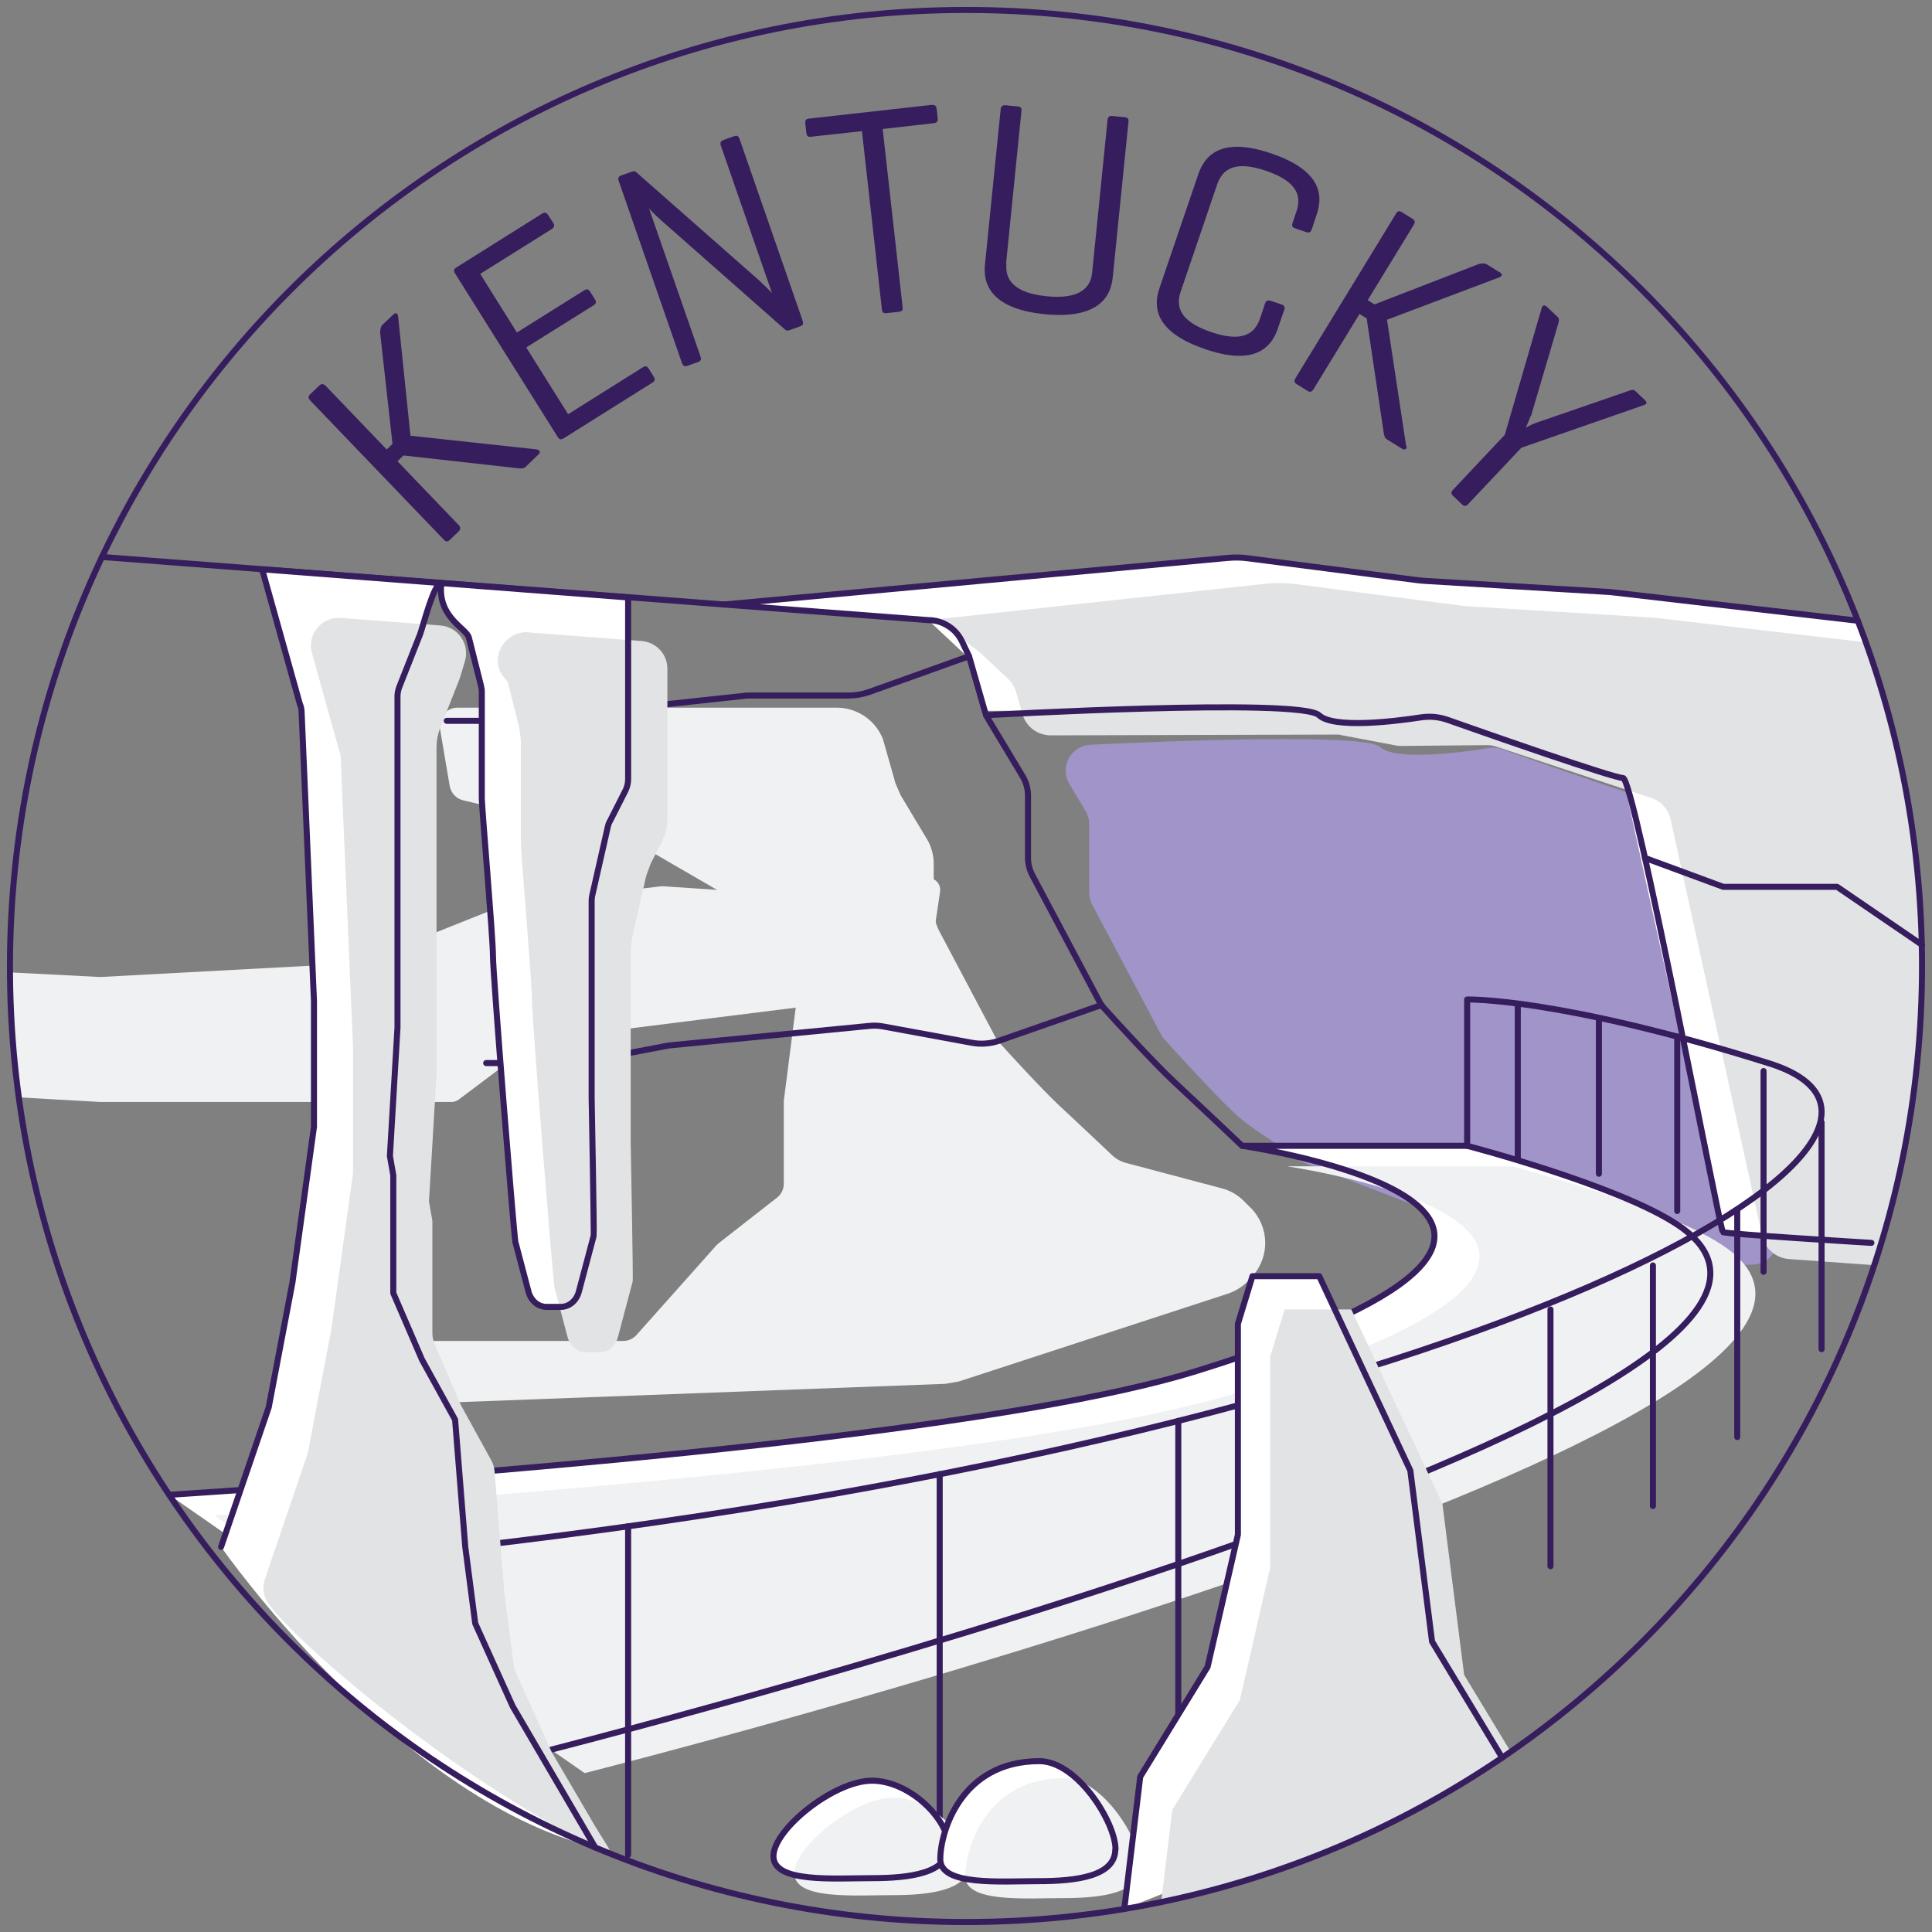
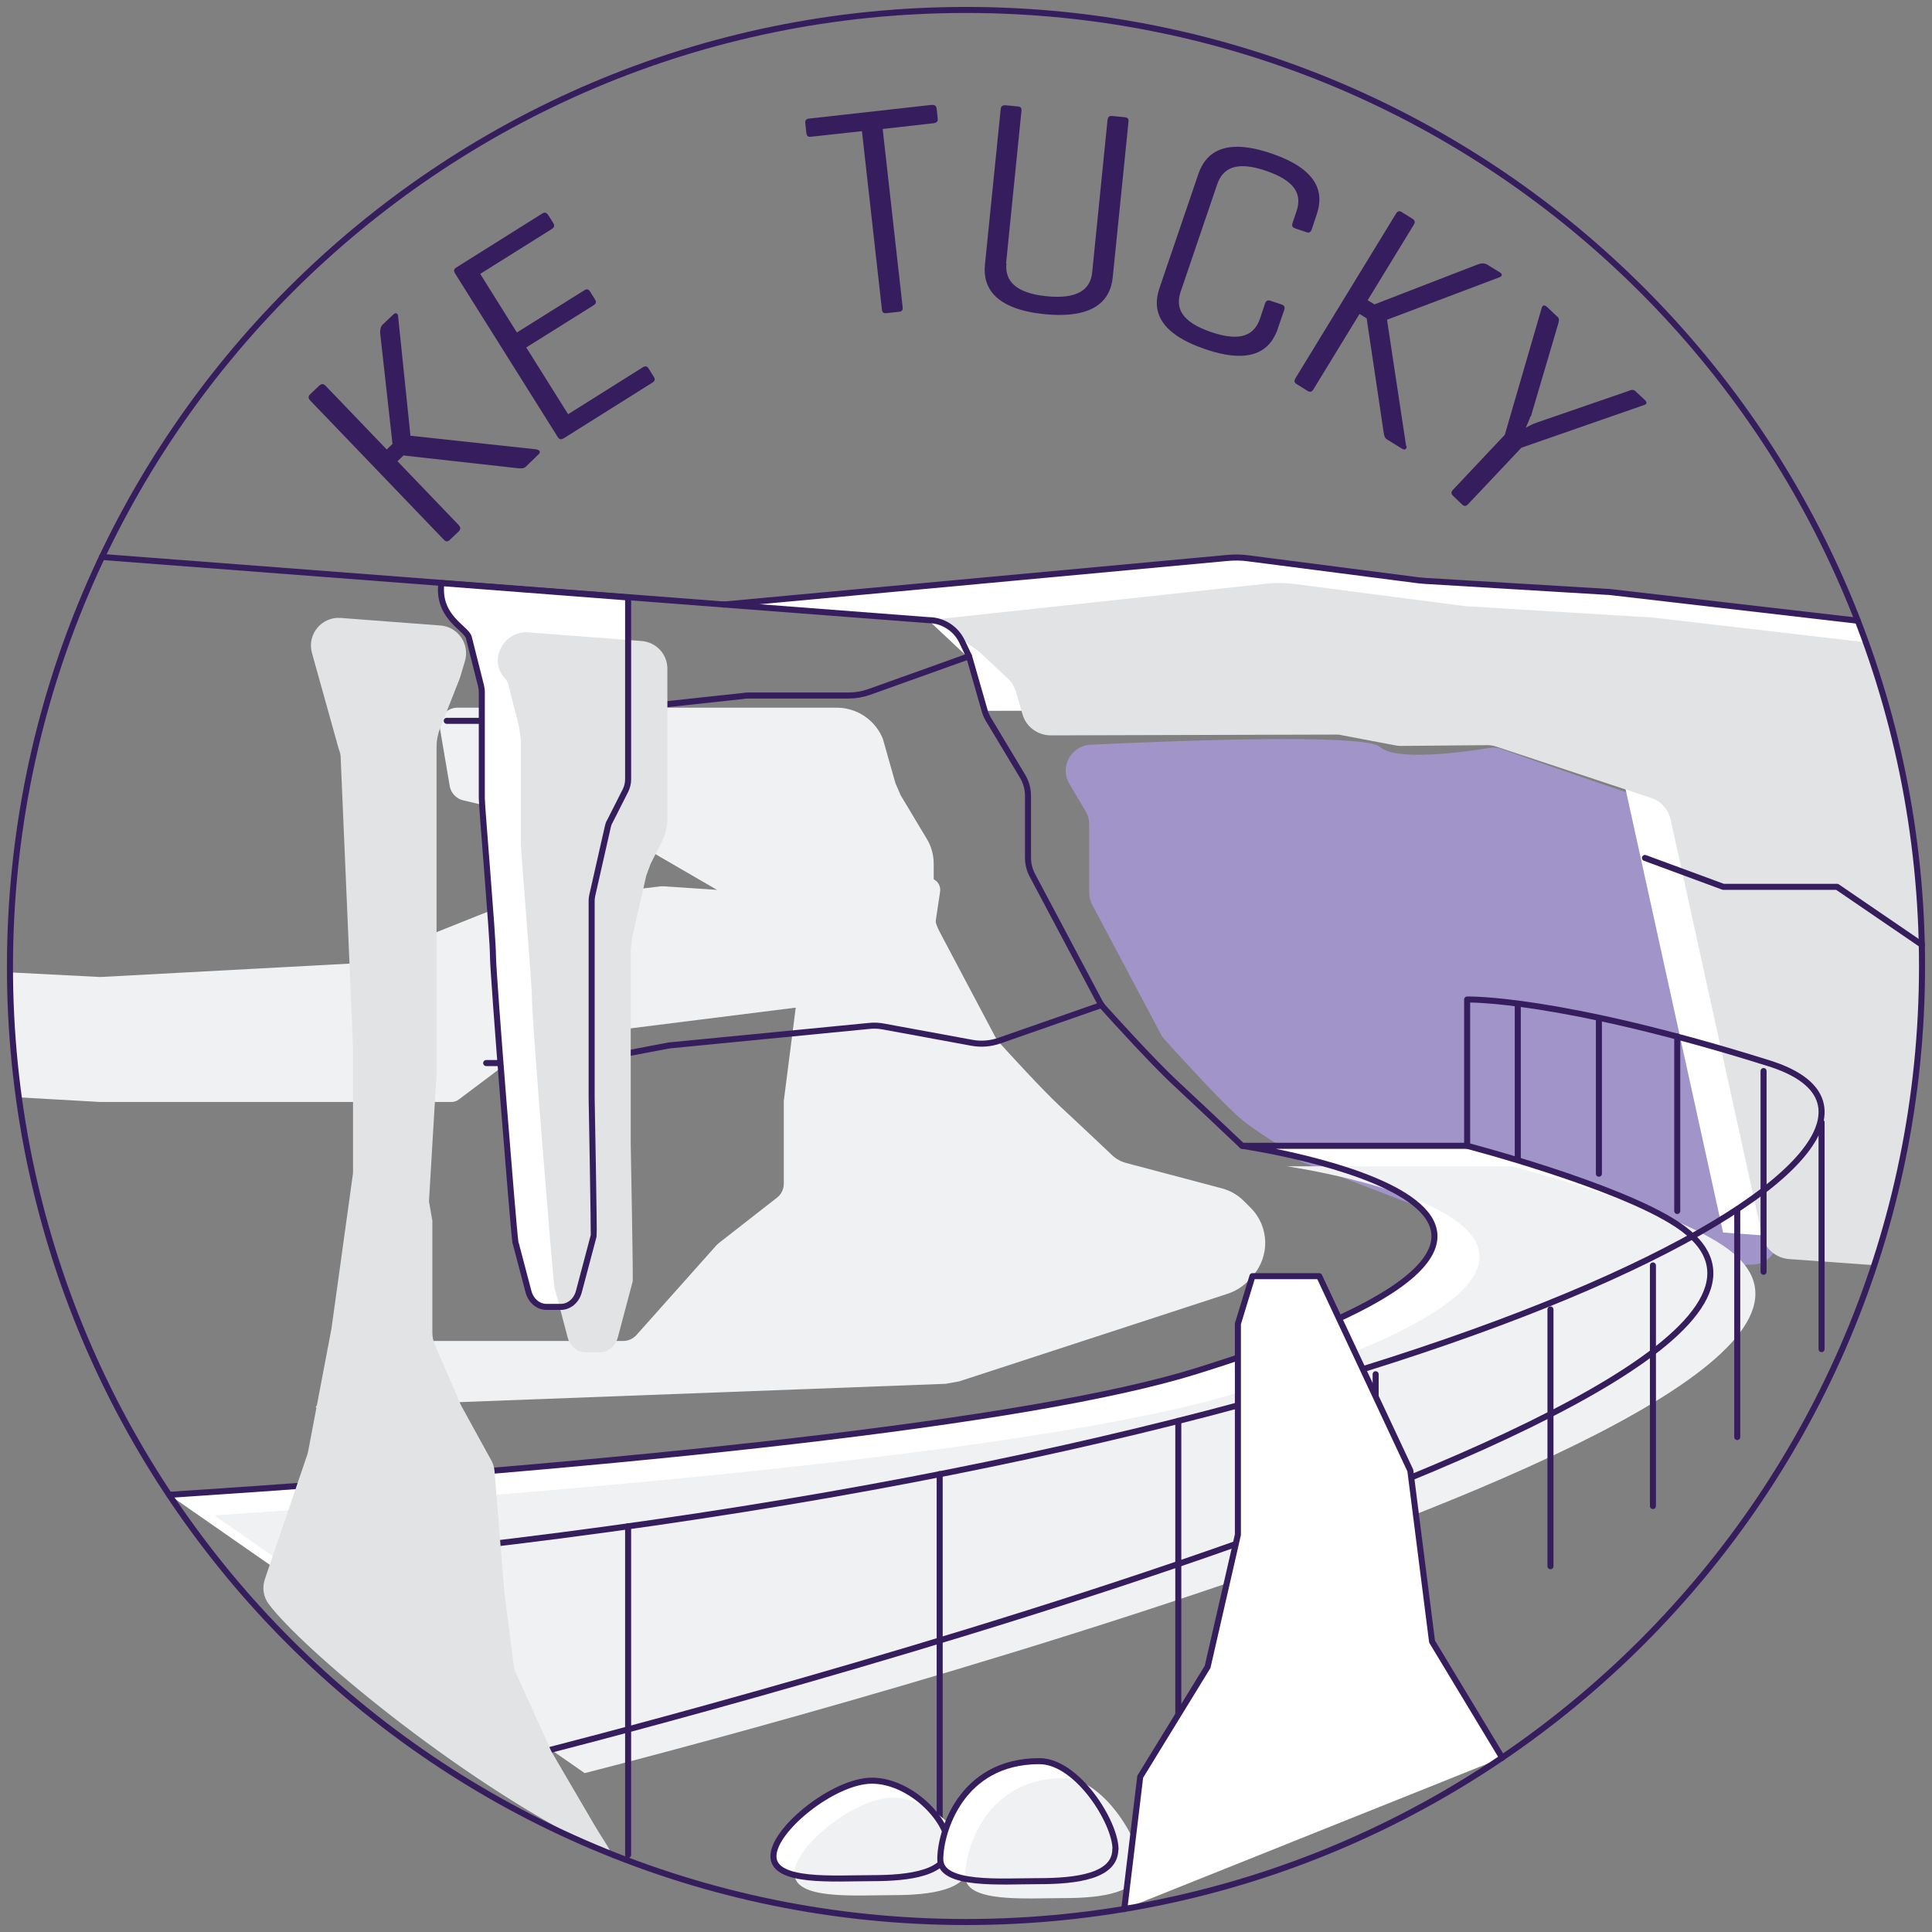
<svg xmlns="http://www.w3.org/2000/svg" width="320" height="320" viewBox="0 0 320 320" fill="none">
  <rect x="0" y="0" width="320" height="320" fill="#808080" stroke="none" />
  <g clip-path="url(#clip0_3113_12897)">
    <path d="M247.528 210.553L247.66 210.421L238.943 201.77C238.415 201.242 237.755 200.879 237.028 200.681L216.36 192.723C215.666 192.525 215.039 192.195 214.511 191.7C212.563 189.851 207.973 187.606 204.606 184.502C200.941 181.069 194.403 173.871 192.852 172.121C192.621 171.857 192.422 171.593 192.257 171.262L180.9 149.835C180.569 149.207 180.404 148.514 180.404 147.82V136.562C180.404 135.769 180.206 135.01 179.81 134.35L177.136 129.859C175.452 127.053 177.367 123.52 180.602 123.355C194.965 122.662 226.199 121.473 228.576 123.718C231.217 126.194 243.07 124.478 246.669 123.883C247.363 123.784 248.056 123.817 248.716 124.081C253.933 125.93 277.243 134.118 278.927 134.118C280.479 134.118 290.846 187.474 294.346 204.312C294.907 206.954 292.926 209.397 290.252 209.463L247.594 210.553H247.528Z" fill="#A194C8" />
    <path d="M28.031 247.594C104.036 242.608 170.466 235.741 198.266 227.057C282.162 200.941 205.728 189.781 205.728 189.781H243.004C243.004 189.781 267.932 196.286 277.804 202.823C321.519 231.713 89.377 290.285 89.377 290.285" fill="white" />
    <path d="M35.493 250.992C111.498 246.007 177.928 239.139 205.728 230.456C289.624 204.339 213.19 193.18 213.19 193.18H250.466C250.466 193.18 275.394 199.684 285.266 206.221C328.981 235.111 96.839 293.683 96.839 293.683" fill="#F0F1F2" />
    <path d="M307.751 102.88L266.975 98.158C266.678 98.158 266.414 98.092 266.117 98.092L235.972 96.276C235.609 96.276 235.279 96.21 234.916 96.177L206.785 92.546C205.663 92.413 204.507 92.38 203.351 92.48L119.852 100.205L153.859 102.814L160.693 109.219L163.137 117.737L214.511 117.605L224.317 119.454L239.868 119.322L268.857 128.93L285.398 204.143L309.996 205.926C309.996 205.926 328.75 155.146 307.784 102.913L307.751 102.88Z" fill="white" />
    <path d="M309.039 106.382L274.338 102.354C273.975 102.321 273.579 102.288 273.215 102.255L243.368 100.439C242.906 100.439 242.444 100.373 241.981 100.307L214.544 96.741C213.059 96.543 211.54 96.51 210.054 96.642L153.826 102.717C154.949 102.816 161.519 107.339 162.345 108.099L166.934 112.391C167.561 112.985 168.056 113.778 168.288 114.603L169.344 118.268C169.938 120.381 171.853 121.801 174.066 121.801L221.28 121.669C221.577 121.669 221.907 121.669 222.204 121.768L231.086 123.451C231.383 123.518 231.713 123.551 232.043 123.551L246.307 123.418C246.835 123.418 247.363 123.484 247.891 123.683L273.479 132.168C275.13 132.696 276.352 134.083 276.715 135.767L291.87 204.706C292.332 206.819 294.148 208.371 296.294 208.536L310.458 209.56C315.609 193.943 318.416 177.302 318.416 159.968C318.416 141.149 315.114 123.088 309.105 106.349L309.039 106.382Z" fill="#E1E3E4" />
    <path d="M153.231 145.475L141.246 148.777C141.048 148.843 140.817 148.843 140.586 148.843L109.88 146.796C109.88 146.796 109.649 146.796 109.517 146.796L83.896 149.834C83.731 149.834 83.566 149.9 83.4 149.966L59.727 159.409C59.529 159.475 59.331 159.541 59.1 159.541L16.706 161.819C16.706 161.819 16.574 161.819 16.508 161.819L1.684 161.059C1.717 168.092 2.245 174.993 3.169 181.761L16.574 182.52C16.574 182.52 16.64 182.52 16.673 182.52H74.783C75.212 182.52 75.609 182.388 75.972 182.124L88.716 172.549C88.98 172.351 89.311 172.219 89.641 172.186L132.001 166.87L151.977 163.536C152.802 163.404 153.462 162.743 153.594 161.885L155.708 147.688C155.906 146.268 154.618 145.112 153.231 145.508V145.475Z" fill="#F0F1F2" />
    <path d="M206.025 198.928C205.002 197.904 203.747 197.178 202.328 196.815L186.512 192.622C185.654 192.39 184.862 191.961 184.234 191.367C182.385 189.617 178.291 185.754 175.551 183.212C172.48 180.339 167.065 174.396 165.514 172.679C165.217 172.349 164.985 172.019 164.787 171.623L155.609 154.289C154.981 153.1 154.651 151.78 154.651 150.426V143.096C154.651 141.61 154.255 140.125 153.462 138.87L149.17 131.705L148.312 129.724L146.331 122.725C146.265 122.461 146.166 122.163 146.034 121.932C144.68 119.06 141.775 117.211 138.572 117.211H75.774C73.958 117.211 72.571 118.862 72.868 120.645L74.486 130.187C74.684 131.342 75.576 132.3 76.731 132.564L104.069 139.002C104.366 139.068 104.63 139.167 104.862 139.332L123.252 149.997C123.681 150.228 124.011 150.591 124.276 150.987L131.638 162.873C132.001 163.435 132.134 164.128 132.068 164.788L129.822 182.32C129.822 182.32 129.822 182.584 129.822 182.684V196.055C129.822 196.98 129.393 197.838 128.7 198.367L119.059 205.894C119.059 205.894 118.795 206.126 118.663 206.258L105.423 221.115C104.862 221.743 104.069 222.106 103.211 222.106H71.647C71.283 222.106 70.92 222.172 70.59 222.304L56.459 227.719C55.864 227.95 55.369 228.346 55.039 228.874L52.266 233.133L156.599 229.204L158.844 228.808L203.351 214.281C204.738 213.818 205.959 213.026 206.917 211.969L207.445 211.375C210.384 208.107 210.252 203.121 207.115 200.017L206.025 198.928Z" fill="#F0F1F2" />
    <path d="M28.031 247.594C104.036 242.608 170.466 235.741 198.266 227.057C282.162 200.941 205.728 189.781 205.728 189.781H243.004C243.004 189.781 267.932 196.286 277.804 202.823C321.519 231.713 89.377 290.285 89.377 290.285" stroke="#361D5D" stroke-linecap="round" stroke-linejoin="round" />
    <path d="M243.005 189.783V165.549C243.005 165.549 258.06 165.152 292.992 176.114C329.773 187.637 248.816 236.502 77.061 256.246" stroke="#361D5D" stroke-linecap="round" stroke-linejoin="round" />
    <path d="M273.776 209.594V249.445" stroke="#361D5D" stroke-linecap="round" stroke-linejoin="round" />
    <path d="M256.806 216.891V259.416" stroke="#361D5D" stroke-linecap="round" stroke-linejoin="round" />
    <path d="M227.85 227.617V275.756" stroke="#361D5D" stroke-linecap="round" stroke-linejoin="round" />
    <path d="M195.163 235.344V286.19" stroke="#361D5D" stroke-linecap="round" stroke-linejoin="round" />
    <path d="M155.642 244.156V301.804" stroke="#361D5D" stroke-linecap="round" stroke-linejoin="round" />
    <path d="M104.036 252.781V307.226" stroke="#361D5D" stroke-linecap="round" stroke-linejoin="round" />
    <path d="M287.742 200.477V238.017" stroke="#361D5D" stroke-linecap="round" stroke-linejoin="round" />
    <path d="M301.709 185.883V223.456" stroke="#361D5D" stroke-linecap="round" stroke-linejoin="round" />
    <path d="M251.391 166.539V191.962" stroke="#361D5D" stroke-linecap="round" stroke-linejoin="round" />
    <path d="M264.829 168.984V194.407" stroke="#361D5D" stroke-linecap="round" stroke-linejoin="round" />
    <path d="M277.805 171.688V200.577" stroke="#361D5D" stroke-linecap="round" stroke-linejoin="round" />
    <path d="M292.101 177.398V210.646" stroke="#361D5D" stroke-linecap="round" stroke-linejoin="round" />
    <path d="M182.419 166.469L165.58 172.346C164.094 172.874 162.476 173.006 160.925 172.709L146.397 170.035C145.572 169.869 144.713 169.836 143.855 169.936L111.366 173.105C111.102 173.105 110.838 173.171 110.574 173.204L96.277 175.912C95.716 176.011 95.155 176.077 94.594 176.077H80.528" stroke="#361D5D" stroke-linecap="round" stroke-linejoin="round" />
    <path d="M160.496 108.695L143.987 114.605C142.865 115.002 141.709 115.2 140.553 115.2H124.243C123.88 115.2 123.517 115.2 123.153 115.266L85.547 119.327C85.184 119.36 84.821 119.393 84.458 119.393H73.991" stroke="#361D5D" stroke-linecap="round" stroke-linejoin="round" />
-     <path d="M163.302 118.462C163.302 118.462 215.336 115.524 218.473 118.462C220.85 120.707 230.788 119.519 235.312 118.825C236.83 118.594 238.349 118.726 239.835 119.255C246.736 121.698 267.272 128.863 268.824 128.863C270.673 128.863 284.87 203.745 285.365 204.075C285.861 204.405 309.963 205.858 309.963 205.858" stroke="#361D5D" stroke-linecap="round" stroke-linejoin="round" />
    <path d="M272.456 142.102L285.432 146.889H304.284L318.35 156.497" stroke="#361D5D" stroke-linecap="round" stroke-linejoin="round" />
    <path d="M157.094 305.8C157.094 310.257 150.689 311.083 144.416 311.083C138.143 311.083 128.105 311.908 128.105 307.451C128.105 302.994 138.143 294.938 144.416 294.938C150.689 294.938 157.094 301.343 157.094 305.8Z" fill="white" />
    <path d="M160.561 308.613C160.561 313.07 154.156 313.895 147.883 313.895C141.609 313.895 131.572 314.721 131.572 310.263C131.572 305.806 141.609 297.75 147.883 297.75C154.156 297.75 160.561 304.155 160.561 308.613Z" fill="#F0F1F2" />
    <path d="M157.094 305.8C157.094 310.257 150.689 311.083 144.416 311.083C138.143 311.083 128.105 311.908 128.105 307.451C128.105 302.994 138.143 294.938 144.416 294.938C150.689 294.938 157.094 301.343 157.094 305.8Z" stroke="#361D5D" stroke-linecap="round" stroke-linejoin="round" />
    <path d="M184.73 306.297C184.73 310.754 178.325 311.579 172.052 311.579C165.778 311.579 155.741 312.405 155.741 307.947C155.741 303.49 159.109 291.703 172.151 291.703C178.424 291.703 184.763 301.839 184.763 306.297H184.73Z" fill="white" />
    <path d="M188.857 309.101C188.857 313.559 182.452 314.384 176.179 314.384C169.905 314.384 159.868 315.209 159.868 310.752C159.868 306.295 163.236 294.508 176.278 294.508C182.551 294.508 188.89 304.644 188.89 309.101H188.857Z" fill="#F0F1F2" />
    <path d="M184.73 306.297C184.73 310.754 178.325 311.579 172.052 311.579C165.778 311.579 155.741 312.405 155.741 307.947C155.741 303.49 159.109 291.703 172.151 291.703C178.424 291.703 184.763 301.839 184.763 306.297H184.73Z" stroke="#361D5D" stroke-linecap="round" stroke-linejoin="round" />
    <path d="M205.729 189.782C203.583 187.735 197.706 182.188 194.536 179.25C190.97 175.915 184.697 169.014 182.914 167.033C182.584 166.67 182.287 166.274 182.056 165.812L170.995 144.978C170.533 144.087 170.269 143.096 170.269 142.106V131.804C170.269 130.682 169.972 129.592 169.41 128.635L163.698 119.126C163.434 118.664 163.203 118.168 163.071 117.64L160.628 109.122C160.529 108.791 160.43 108.494 160.265 108.197L159.34 106.249C158.317 104.103 156.17 102.716 153.793 102.716L16.872 92.25" stroke="#361D5D" stroke-linecap="round" stroke-linejoin="round" />
    <path d="M88.948 74.483C89.41 74.516 89.575 74.912 89.212 75.242L87.099 77.289C86.703 77.653 86.306 77.587 85.778 77.553L66.826 75.441L65.836 76.398L75.972 86.963C76.302 87.327 76.335 87.624 75.972 88.02L74.486 89.44C74.123 89.77 73.826 89.737 73.496 89.374L51.374 66.328C51.044 65.965 51.011 65.668 51.374 65.304L52.86 63.885C53.256 63.521 53.553 63.554 53.917 63.885L64.053 74.45L65.01 73.525L62.963 55.135C62.963 54.673 63.029 54.111 63.36 53.781L65.175 52.065C65.539 51.734 65.869 51.866 65.935 52.362L67.982 72.172L89.047 74.45L88.948 74.483Z" fill="#361D5D" />
    <path d="M93.273 72.636C92.91 72.867 92.613 72.768 92.349 72.338L75.378 45.298C75.114 44.868 75.147 44.571 75.576 44.307L89.774 35.392C90.17 35.128 90.5 35.161 90.797 35.624L91.623 36.911C91.92 37.373 91.788 37.671 91.391 37.935L79.538 45.364L85.613 55.071L96.74 48.104C97.202 47.807 97.466 47.873 97.764 48.335L98.523 49.557C98.82 50.019 98.754 50.283 98.292 50.58L87.165 57.547L94.099 68.608L106.447 60.849C106.876 60.584 107.173 60.617 107.438 61.047L108.263 62.367C108.56 62.83 108.461 63.127 108.032 63.391L93.306 72.636H93.273Z" fill="#361D5D" />
-     <path d="M132.926 53.128C133.091 53.59 133.025 53.888 132.53 54.053L130.78 54.68C130.417 54.812 130.252 54.779 130.021 54.581L110.145 37.049C109.319 36.356 108.23 35.332 107.503 34.54L116.022 59.038C116.187 59.501 116.088 59.798 115.625 59.963L113.843 60.59C113.38 60.755 113.116 60.59 112.951 60.128L102.485 29.983C102.32 29.521 102.419 29.224 102.881 29.059L104.664 28.432C104.994 28.333 105.192 28.333 105.357 28.498L125.564 46.294C126.224 46.888 127.446 48.077 127.875 48.572L119.389 24.106C119.224 23.644 119.389 23.347 119.852 23.182L121.602 22.555C122.097 22.39 122.328 22.555 122.493 23.017L132.959 53.161L132.926 53.128Z" fill="#361D5D" />
    <path d="M154.322 17.4C154.817 17.334 155.081 17.499 155.147 18.061L155.312 19.579C155.378 20.108 155.147 20.339 154.652 20.405L146.199 21.362L149.501 50.846C149.567 51.342 149.402 51.606 148.907 51.639L146.827 51.87C146.332 51.936 146.1 51.705 146.067 51.209L142.766 21.725L134.313 22.65C133.818 22.716 133.62 22.518 133.554 21.99L133.389 20.471C133.323 19.942 133.488 19.711 133.983 19.645L154.355 17.367L154.322 17.4Z" fill="#361D5D" />
    <path d="M166.702 43.649C166.405 46.488 168.188 48.535 173.306 49.063C178.489 49.592 180.636 47.941 180.9 45.101L183.442 19.877C183.508 19.381 183.706 19.15 184.267 19.216L186.314 19.414C186.843 19.48 186.975 19.744 186.909 20.207L184.3 45.96C183.904 49.856 181.098 52.827 172.976 52.035C164.953 51.209 162.74 47.743 163.137 43.847L165.745 18.093C165.778 17.598 166.075 17.4 166.537 17.433L168.584 17.631C169.08 17.664 169.245 17.928 169.179 18.424L166.636 43.649H166.702Z" fill="#361D5D" />
    <path d="M211.672 54.375C210.417 58.106 207.214 60.45 199.554 57.809C191.895 55.168 190.772 51.404 192.06 47.673L198.465 28.886C199.72 25.155 202.922 22.811 210.582 25.419C218.242 28.028 219.365 31.825 218.077 35.556L217.285 37.933C217.119 38.428 216.855 38.626 216.393 38.461L214.544 37.834C214.016 37.669 213.917 37.372 214.115 36.843L214.742 34.994C215.667 32.287 214.643 29.976 209.691 28.292C204.771 26.608 202.526 27.83 201.602 30.537L195.559 48.3C194.635 51.008 195.658 53.319 200.611 55.003C205.564 56.687 207.776 55.465 208.7 52.758L209.526 50.281C209.691 49.819 209.955 49.654 210.45 49.819L212.299 50.446C212.761 50.611 212.86 50.908 212.695 51.371L211.672 54.342V54.375Z" fill="#361D5D" />
    <path d="M232.968 73.892C233.034 74.354 232.704 74.585 232.274 74.354L229.765 72.802C229.303 72.538 229.27 72.109 229.171 71.581L226.364 52.728L225.176 52.002L217.549 64.482C217.285 64.911 216.988 65.01 216.525 64.713L214.776 63.624C214.346 63.359 214.313 63.062 214.577 62.633L231.218 35.394C231.482 34.965 231.779 34.866 232.175 35.13L233.925 36.22C234.388 36.484 234.421 36.814 234.156 37.243L226.53 49.724L227.652 50.417L244.887 43.748C245.316 43.615 245.877 43.549 246.307 43.813L248.453 45.134C248.882 45.398 248.816 45.761 248.354 45.927L229.732 52.959L232.902 73.892H232.968Z" fill="#361D5D" />
    <path d="M253.471 69.008C253.339 69.437 253.008 70.196 252.711 70.857C253.24 70.526 254.032 70.163 254.527 69.998L269.748 64.749C270.144 64.583 270.507 64.451 270.871 64.781L272.422 66.234C272.786 66.564 272.852 66.928 272.29 67.093L251.985 74.158L243.169 83.502C242.839 83.865 242.509 83.898 242.179 83.568L240.693 82.148C240.297 81.785 240.33 81.455 240.693 81.092L249.244 72.012L255.353 51.014C255.518 50.485 255.848 50.485 256.244 50.848L257.961 52.466C258.324 52.796 258.225 53.127 258.093 53.622L253.57 68.942L253.471 69.008Z" fill="#361D5D" />
    <path d="M73.1 96.578C72.406 102.257 77.26 104.04 77.656 105.592L79.67 113.582C79.736 113.912 79.802 114.242 79.802 114.572V132.203C79.802 133.788 81.651 155.15 81.651 158.353C81.651 161.39 85.019 203.355 85.349 205.6C85.349 205.765 85.382 205.864 85.448 206.029L87.528 213.92C87.924 215.439 89.146 216.463 90.533 216.463H92.877C94.264 216.463 95.485 215.439 95.882 213.92L98.325 204.709C98.424 204.378 97.995 182.191 97.995 181.828V149.207C97.995 148.91 98.028 148.613 98.094 148.316L100.669 136.958C100.735 136.628 100.834 136.33 100.999 136.066L103.608 130.916C103.872 130.354 104.037 129.76 104.037 129.1V98.955L73.1 96.578Z" fill="white" />
-     <path d="M98.589 306.001L84.92 282.625L78.713 268.89L77.062 256.212L75.378 235.147L69.897 225.209L65.143 214.181V194.668L64.582 191.466L65.836 170.203C65.836 170.203 65.836 170.038 65.836 169.972V115.362C65.836 114.866 65.935 114.338 66.1 113.876L69.567 105.093C70.062 103.806 71.845 96.575 73.067 96.575L43.418 94.297L49.658 116.583C49.856 117.013 49.955 117.508 49.955 117.97L52.002 165.779V186.645L48.436 212.431L44.507 233.1L36.616 256.212C36.616 256.212 65.44 297.681 98.523 306.001H98.589Z" fill="white" />
    <path d="M87.561 104.724C83.467 104.427 80.793 109.313 83.599 112.318C83.864 112.615 84.062 112.879 84.128 113.11L86.01 120.539L86.274 122.652V139.722C86.274 141.307 88.123 162.669 88.123 165.871C88.123 168.909 91.49 210.873 91.821 213.118C91.821 213.284 91.854 213.383 91.92 213.548L94 221.439C94.396 222.957 95.618 223.981 97.004 223.981H99.349C100.735 223.981 101.957 222.957 102.353 221.439L104.796 212.227C104.895 211.897 104.466 189.709 104.466 189.346V157.254L104.697 155.339L107.041 145.038L107.768 143.057L109.617 139.425C110.211 138.236 110.541 136.915 110.541 135.562V110.766C110.541 108.356 108.692 106.375 106.315 106.177L87.627 104.757L87.561 104.724Z" fill="#E1E3E4" />
    <path d="M98.523 302.398L91.49 290.38C91.49 290.38 91.325 290.083 91.259 289.951L85.448 277.074C85.25 276.678 85.151 276.216 85.085 275.786L83.533 263.801L81.915 243.694C81.849 243.034 81.684 242.406 81.354 241.845L76.467 232.964C76.467 232.964 76.335 232.699 76.269 232.567L71.977 222.596C71.746 222.035 71.614 221.408 71.614 220.78V202.192L71.052 198.989L72.307 177.858V177.363V146.129V123.744C72.307 122.654 72.505 121.597 72.901 120.607L76.038 112.65C76.236 112.188 76.566 110.933 76.996 109.546C77.854 106.74 75.906 103.834 72.968 103.603L56.426 102.349C53.256 102.117 50.813 105.089 51.672 108.16L56.129 124.14C56.327 124.569 56.426 125.064 56.426 125.526L58.473 173.335V193.905C58.473 194.103 58.473 194.334 58.44 194.532L54.907 220.021L51.044 240.359C51.011 240.557 50.945 240.789 50.879 240.987L43.88 261.523C43.384 262.943 43.615 264.528 44.54 265.716C49.79 272.782 75.213 294.408 98.589 305.997C102.716 308.044 100.834 306.36 98.523 302.398Z" fill="#E1E3E4" />
    <path d="M73.1 96.578C72.406 102.257 77.26 104.04 77.656 105.592L79.67 113.582C79.736 113.912 79.802 114.242 79.802 114.572V132.203C79.802 133.788 81.651 155.15 81.651 158.353C81.651 161.39 85.019 203.355 85.349 205.6C85.349 205.765 85.382 205.864 85.448 206.029L87.528 213.92C87.924 215.439 89.146 216.463 90.533 216.463H92.877C94.264 216.463 95.485 215.439 95.882 213.92L98.325 204.709C98.424 204.378 97.995 182.191 97.995 181.828V149.207C97.995 148.91 98.028 148.613 98.094 148.316L100.669 136.958C100.735 136.628 100.834 136.33 100.999 136.066L103.608 130.916C103.872 130.354 104.037 129.76 104.037 129.1V98.955L73.1 96.578Z" stroke="#361D5D" stroke-linecap="round" stroke-linejoin="round" />
-     <path d="M98.589 306.001L84.92 282.625L78.713 268.89L77.062 256.212L75.378 235.147L69.897 225.209L65.143 214.181V194.668L64.582 191.466L65.836 170.203C65.836 170.203 65.836 170.038 65.836 169.972V115.362C65.836 114.866 65.935 114.338 66.1 113.876L69.567 105.093C70.062 103.806 71.845 96.575 73.067 96.575L43.418 94.297L49.658 116.583C49.856 117.013 49.955 117.508 49.955 117.97L52.002 165.779V186.645L48.436 212.431L44.507 233.1L36.616 256.212" stroke="#361D5D" stroke-linecap="round" stroke-linejoin="round" />
    <path d="M119.818 100.137L203.318 92.411C204.474 92.312 205.596 92.312 206.752 92.477L234.882 96.109C235.246 96.142 235.576 96.175 235.939 96.208L266.083 98.024C266.38 98.024 266.645 98.057 266.942 98.09L307.718 102.812" stroke="#361D5D" stroke-linecap="round" stroke-linejoin="round" />
    <path d="M186.216 316.204L188.857 294.28L200.017 276.088L205.035 254.198V219.266L207.446 211.375H218.506L233.595 243.566L237.194 271.895L248.816 291.144" fill="white" />
-     <path d="M212.794 216.82L210.384 224.711V259.643L205.365 281.566L194.172 299.759L192.323 315.046C213.487 310.654 233.066 302.004 250.202 290.118L242.509 277.406L238.91 249.078L223.821 216.886H212.761L212.794 216.82Z" fill="#E1E3E4" />
    <path d="M186.216 316.204L188.857 294.28L200.017 276.088L205.035 254.198V219.266L207.446 211.375H218.506L233.595 243.566L237.194 271.895L248.816 291.144" stroke="#361D5D" stroke-linecap="round" stroke-linejoin="round" />
    <path d="M318.349 159.998C318.349 247.459 247.461 318.347 160 318.347C72.538 318.347 1.551 247.459 1.65 159.998C1.75 72.602 72.571 1.648 160 1.648C247.461 1.648 318.349 72.536 318.349 159.998Z" stroke="#361D5D" stroke-miterlimit="10" />
  </g>
  <defs>
    <clipPath id="clip0_3113_12897">
      <rect width="320" height="320" fill="white" />
    </clipPath>
  </defs>
</svg>